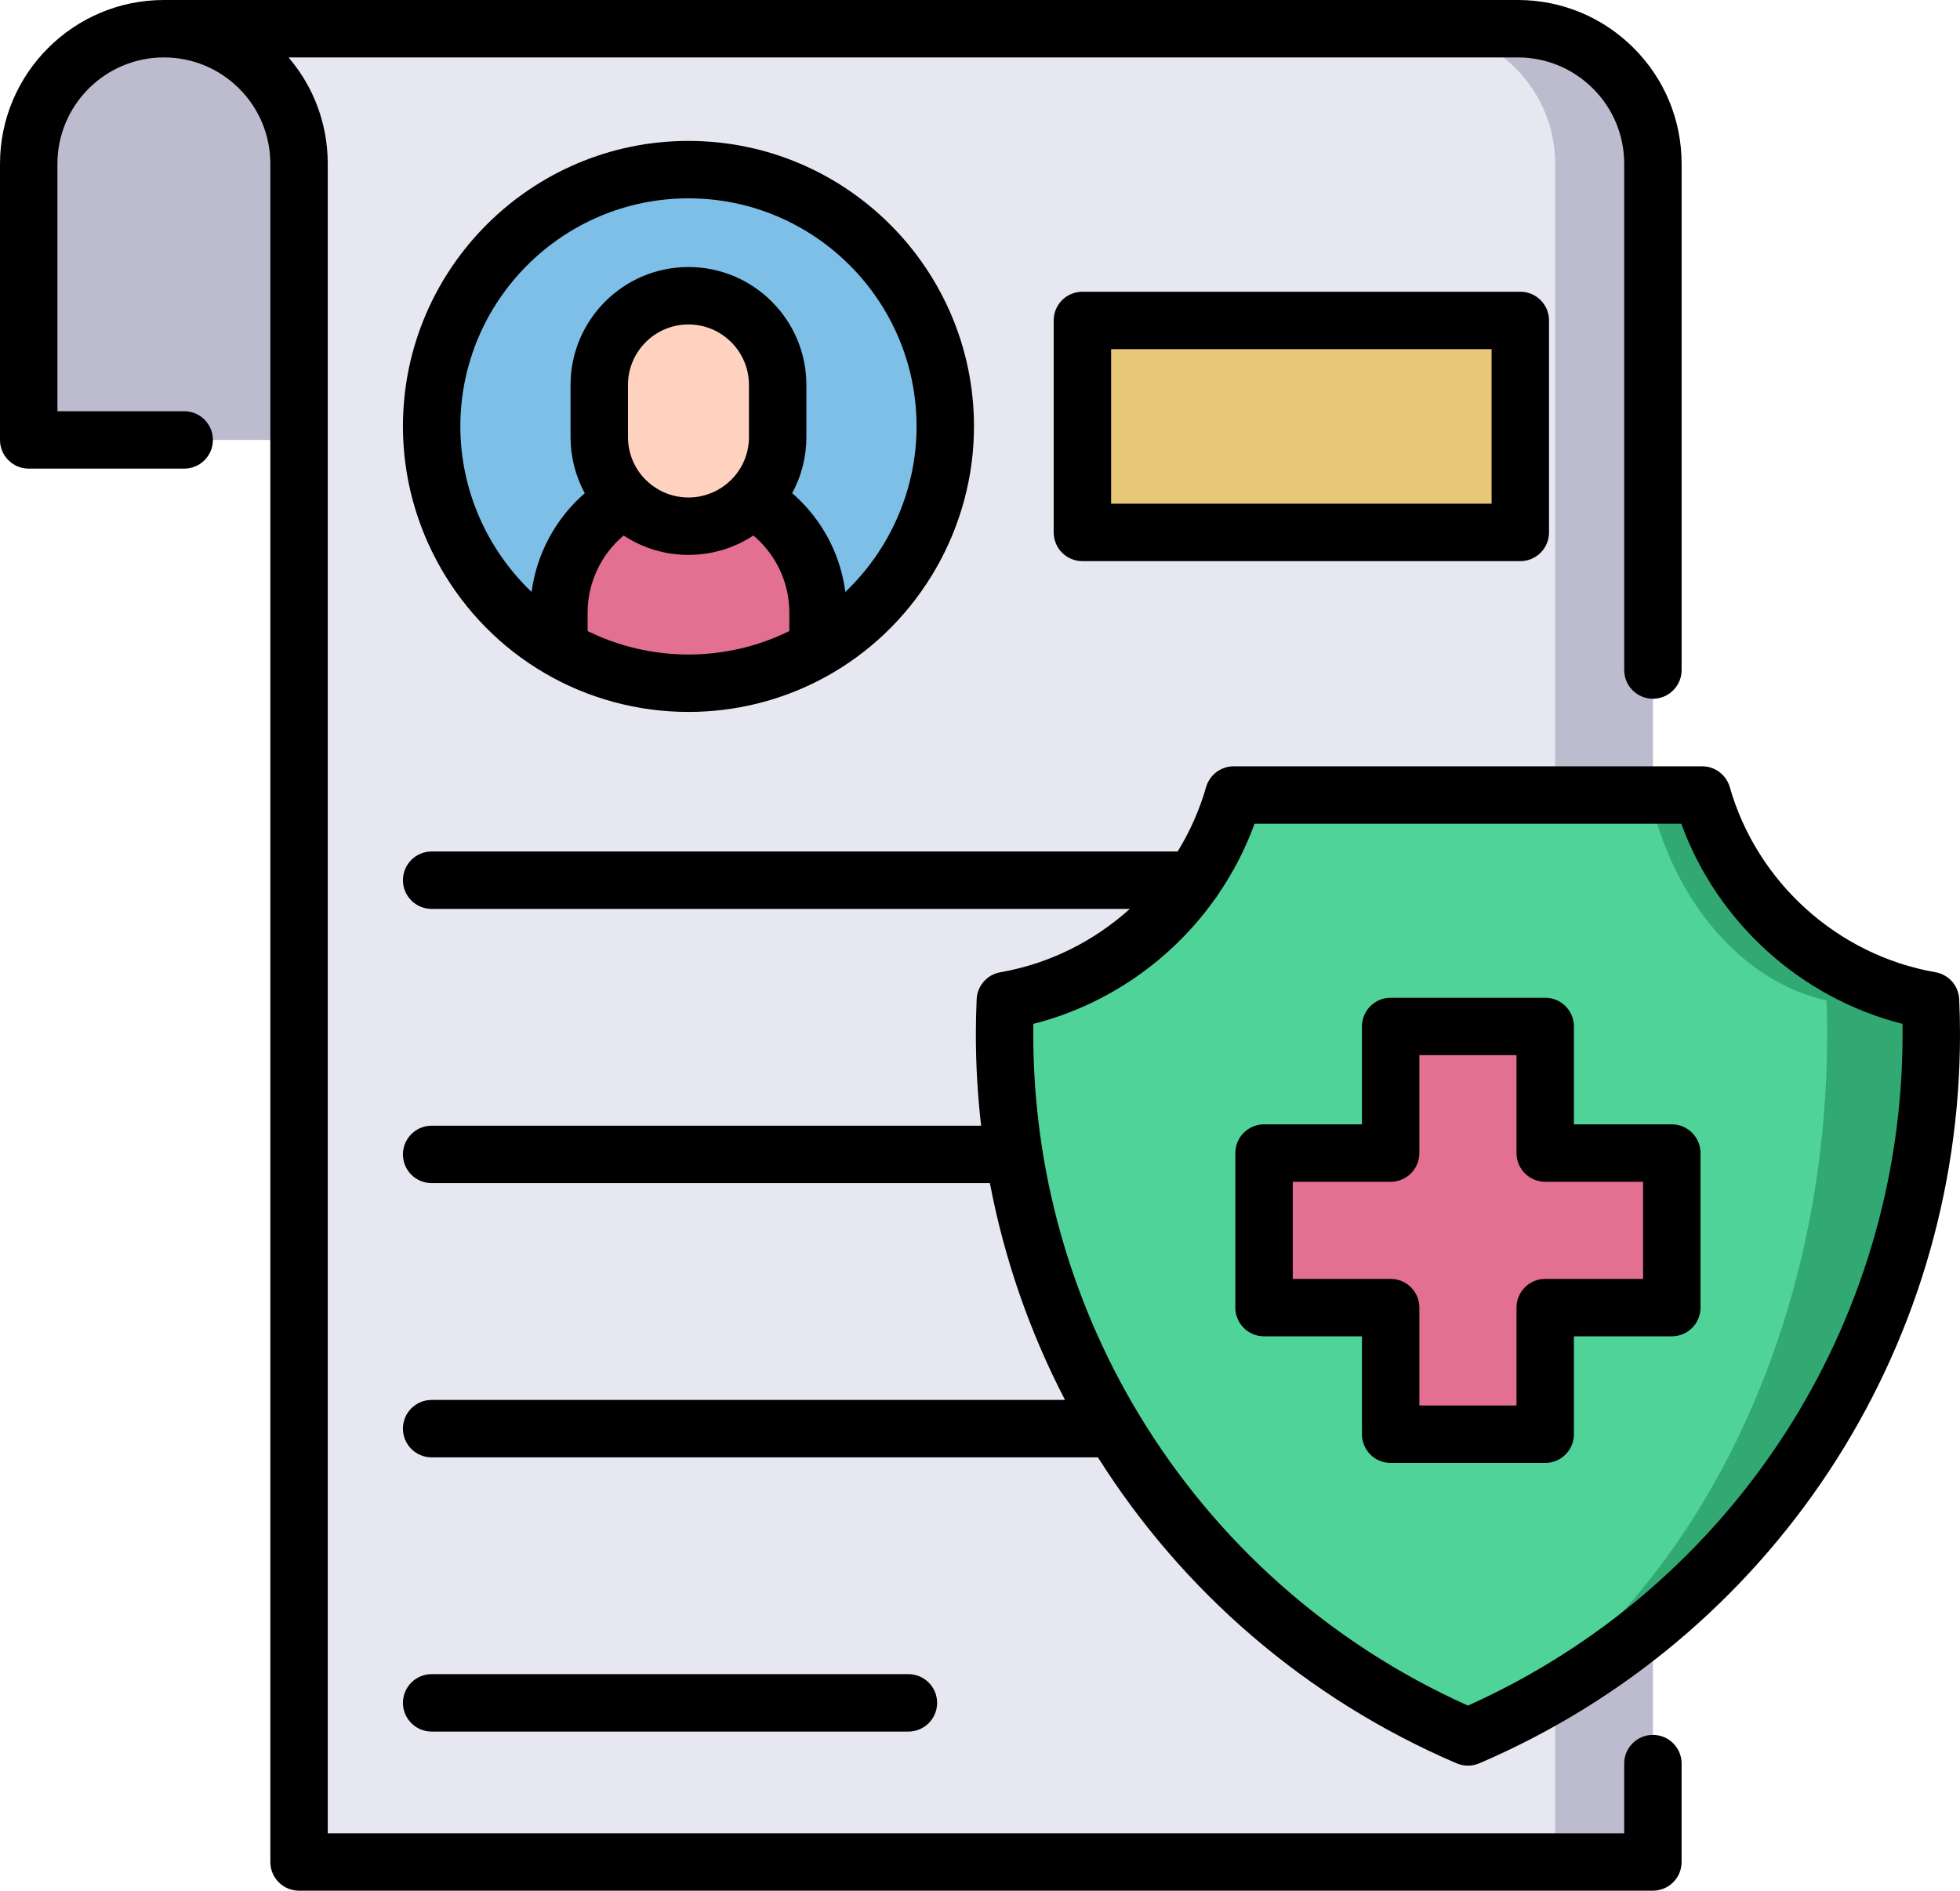
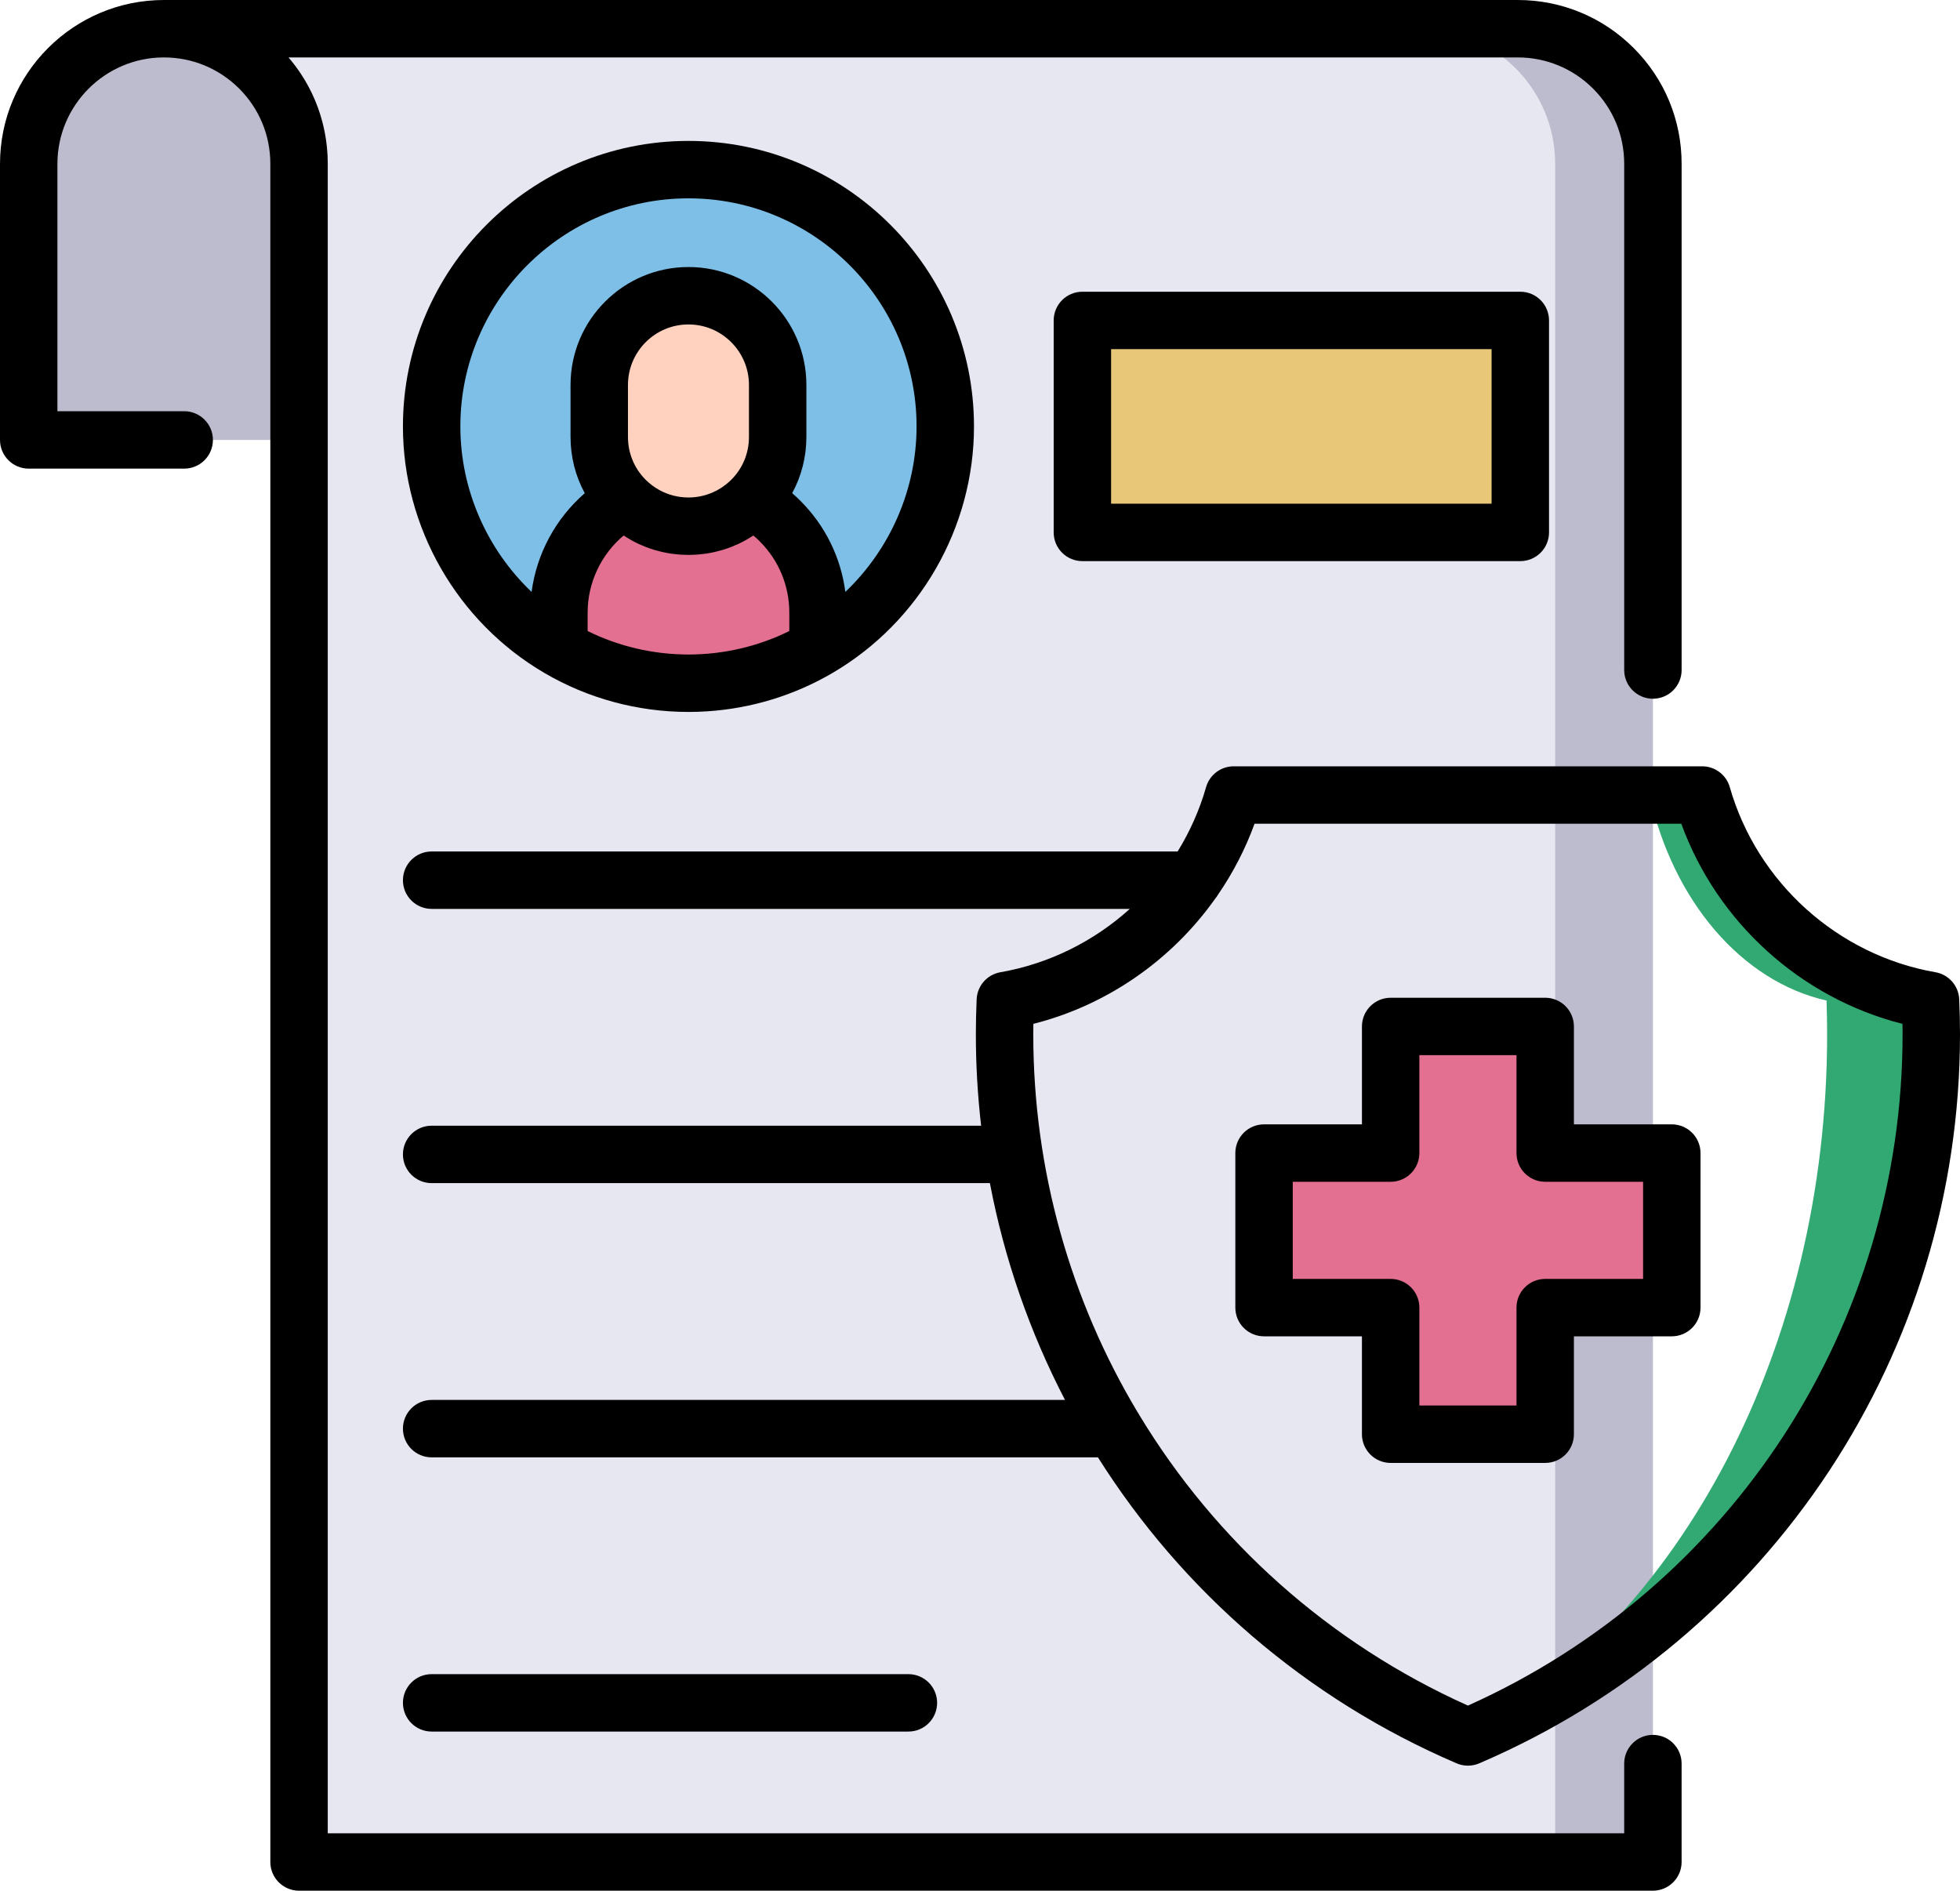
<svg xmlns="http://www.w3.org/2000/svg" version="1.1" id="Capa_1" x="0px" y="0px" width="1400px" height="1350.508px" viewBox="50 24.746 1400 1350.508" enable-background="new 50 24.746 1400 1350.508" xml:space="preserve">
  <path fill="#BCBCCE" d="M263.609,141.783v197.192H70.508V141.783c0-53.307,43.222-96.529,96.57-96.529  c26.652,0,50.786,10.825,68.264,28.265C252.822,90.997,263.609,115.131,263.609,141.783z" />
  <path fill="#E7E7F2" d="M263.609,141.783v1212.963h967.033V338.975V141.783c0-26.652-10.784-50.786-28.265-68.264  c-17.481-17.44-41.612-28.265-68.267-28.265H167.078c26.652,0,50.786,10.825,68.267,28.265  C252.822,90.997,263.609,115.131,263.609,141.783z" />
  <path fill="#BCBCCE" d="M1202.378,73.519c-17.481-17.437-41.611-28.265-68.267-28.265h-69.803c26.651,0,50.785,10.825,68.264,28.265  c17.48,17.478,28.265,41.612,28.265,68.264v197.192v1015.771h69.804V338.975V141.783  C1230.641,115.131,1219.855,90.997,1202.378,73.519z" />
-   <path fill="#50D399" d="M1265.837,592.618H931.204c-21.553,75.37-84.735,133.115-163.113,146.792  c-0.351,7.993-0.542,16.029-0.542,24.109c0,225.165,136.35,418.466,330.975,501.897c194.622-83.432,330.969-276.729,330.969-501.897  c0-8.08-0.191-16.116-0.541-24.109C1350.572,725.733,1287.39,667.988,1265.837,592.618z" />
  <path fill="#32A873" d="M1428.951,739.41c-78.379-13.677-141.562-71.422-163.114-146.792h-37.614  c16.707,75.37,65.688,133.115,126.446,146.792c0.271,7.996,0.421,16.029,0.421,24.109c0,225.168-105.697,418.466-256.569,501.9  c194.625-83.435,330.972-276.732,330.972-501.9C1429.492,755.439,1429.301,747.406,1428.951,739.41z" />
  <polygon fill="#E36F91" points="952.891,848.367 1043.325,848.367 1043.325,757.936 1153.714,757.936 1153.714,848.367   1244.148,848.367 1244.148,958.76 1153.714,958.76 1153.714,1049.19 1043.325,1049.19 1043.325,958.76 952.891,958.76 " />
  <path fill="#7EBFE7" d="M725.196,329.35c0,67.551-36.528,126.556-90.904,158.384c-27.152,15.925-58.783,25.033-92.536,25.033  c-33.751,0-65.385-9.108-92.537-25.033c-54.376-31.828-90.904-90.831-90.904-158.384c0-101.325,82.138-183.44,183.441-183.44  C643.059,145.909,725.196,228.022,725.196,329.35z" />
  <path fill="#FFD2C0" d="M605.48,299.712v37.163c0,17.483-7.03,33.315-18.419,44.824l-0.238,0.238  c-11.528,11.531-27.461,18.659-45.063,18.659c-17.722,0-33.731-7.229-45.303-18.897c-11.392-11.509-18.419-27.341-18.419-44.824  v-37.163c0-35.186,28.536-63.722,63.722-63.722C576.944,235.99,605.48,264.526,605.48,299.712z" />
  <path fill="#E36F91" d="M634.292,462.383v25.351c-27.152,15.925-58.783,25.033-92.536,25.033c-33.751,0-65.385-9.108-92.537-25.033  v-25.351c0-34.652,19.042-64.824,47.242-80.678c11.566,11.665,27.564,18.897,45.292,18.897c17.606,0,33.531-7.134,45.073-18.654  l0.219-0.243c7.427,4.14,14.197,9.303,20.139,15.244C623.942,413.703,634.292,436.838,634.292,462.383z" />
  <rect x="823.145" y="253.641" fill="#E8C778" width="312.785" height="151.402" />
  <path d="M698.862,1261.583c11.328,0,20.508-9.179,20.508-20.508c0-11.328-9.18-20.508-20.508-20.508H358.317  c-11.329,0-20.508,9.18-20.508,20.508c0,11.329,9.179,20.508,20.508,20.508H698.862z" />
  <path d="M1230.641,1263.954c-11.329,0-20.508,9.179-20.508,20.508v49.776H284.114V338.975V141.786c0-1.862-0.049-3.719-0.134-5.567  c-0.027-0.612-0.082-1.222-0.12-1.834c-0.077-1.233-0.156-2.469-0.271-3.694c-0.065-0.716-0.156-1.425-0.235-2.138  c-0.126-1.121-0.254-2.24-0.41-3.35c-0.104-0.744-0.227-1.485-0.345-2.226c-0.172-1.072-0.353-2.138-0.555-3.202  c-0.142-0.752-0.295-1.501-0.451-2.25c-0.219-1.047-0.451-2.089-0.7-3.128c-0.178-0.741-0.358-1.482-0.55-2.218  c-0.271-1.044-0.561-2.083-0.861-3.117c-0.208-0.711-0.41-1.425-0.629-2.133c-0.331-1.069-0.689-2.127-1.05-3.183  c-0.227-0.659-0.443-1.321-0.681-1.977c-0.418-1.154-0.87-2.294-1.323-3.432c-0.216-0.542-0.418-1.091-0.643-1.63  c-0.656-1.575-1.348-3.136-2.076-4.681c-0.043-0.093-0.082-0.191-0.125-0.284c-0.777-1.644-1.6-3.265-2.453-4.873  c-0.257-0.484-0.536-0.957-0.801-1.438c-0.61-1.107-1.225-2.212-1.873-3.303c-0.355-0.599-0.733-1.184-1.099-1.777  c-0.591-0.954-1.184-1.906-1.805-2.847c-0.416-0.629-0.845-1.25-1.274-1.87c-0.61-0.883-1.222-1.764-1.856-2.633  c-0.462-0.631-0.933-1.255-1.406-1.878c-0.64-0.839-1.288-1.673-1.95-2.497c-0.5-0.621-1.003-1.239-1.518-1.851  c-0.279-0.333-0.544-0.678-0.826-1.009h878.024c20.281,0,39.378,7.913,53.761,22.26c14.355,14.353,22.261,33.447,22.261,53.763  v361.545c0,11.328,9.179,20.508,20.508,20.508c11.328,0,20.508-9.18,20.508-20.508V141.786c0-31.273-12.171-60.667-34.289-82.783  c-22.148-22.091-51.535-34.256-82.753-34.256H167.078C102.522,24.746,50,77.249,50,141.786v197.189  c0,11.329,9.179,20.508,20.508,20.508h111.067c11.329,0,20.508-9.179,20.508-20.508c0-11.328-9.179-20.508-20.508-20.508h-90.56  V141.786c0-41.918,34.122-76.024,76.062-76.024c20.281,0,39.38,7.913,53.763,22.261c14.353,14.35,22.258,33.447,22.258,53.763  v197.189v1015.771c0,11.328,9.18,20.508,20.508,20.508h967.033c11.329,0,20.508-9.18,20.508-20.508v-70.284  C1251.148,1273.133,1241.969,1263.954,1230.641,1263.954z" />
  <path d="M1449.439,738.514c-0.421-9.619-7.479-17.65-16.964-19.308c-69.763-12.173-127.431-64.077-146.921-132.226  c-2.519-8.803-10.563-14.87-19.718-14.87H931.204c-9.154,0-17.199,6.067-19.717,14.87c-4.682,16.37-11.589,31.792-20.314,45.965  H358.317c-11.329,0-20.508,9.179-20.508,20.508c0,11.328,9.179,20.508,20.508,20.508h498.695  c-25.597,23.083-57.504,39.15-92.447,45.248c-9.485,1.654-16.543,9.688-16.964,19.308c-0.371,8.518-0.561,16.931-0.561,25.009  c0,22.006,1.282,43.796,3.763,65.297H358.317c-11.329,0-20.508,9.179-20.508,20.508c0,11.325,9.179,20.508,20.508,20.508h398.743  c10.363,54.441,28.568,106.542,53.659,154.861H358.317c-11.329,0-20.508,9.179-20.508,20.508c0,11.328,9.179,20.508,20.508,20.508  H834.24c59.971,95.12,148.185,172.254,256.197,218.561c2.579,1.105,5.33,1.657,8.08,1.657c2.751,0,5.502-0.552,8.08-1.657  C1315.206,1194.843,1450,990.438,1450,763.52C1450,755.445,1449.812,747.031,1449.439,738.514z M1098.518,1243.027  c-99.498-44.622-180.299-117.698-234.508-207.188c-0.448-0.872-0.957-1.704-1.521-2.497  c-47.764-79.854-74.433-172.607-74.433-269.819c0-2.447,0.02-4.928,0.058-7.435c52.854-13.407,98.875-45.689,129.896-89.444  c0.755-0.897,1.422-1.865,2.019-2.885c10.691-15.583,19.512-32.562,26.077-50.63h304.831  c25.616,70.506,85.37,124.54,157.989,142.959c0.038,2.507,0.058,4.987,0.058,7.435  C1408.984,971.066,1287.425,1158.309,1098.518,1243.027z" />
  <path d="M1244.148,827.859h-69.924v-69.924c0-11.328-9.179-20.508-20.508-20.508h-110.392c-11.329,0-20.508,9.18-20.508,20.508  v69.924h-69.927c-11.328,0-20.508,9.18-20.508,20.508V958.76c0,11.328,9.18,20.508,20.508,20.508h69.924v69.923  c0,11.329,9.179,20.508,20.508,20.508h110.392c11.329,0,20.508-9.179,20.508-20.508v-69.923h69.924  c11.328,0,20.508-9.18,20.508-20.508V848.367C1264.656,837.039,1255.474,827.859,1244.148,827.859z M1223.641,938.252h-69.924  c-11.325,0-20.508,9.179-20.508,20.508v69.923h-69.376V958.76c0-11.329-9.18-20.508-20.508-20.508h-69.927v-69.377h69.924  c11.328,0,20.508-9.18,20.508-20.508v-69.924h69.376v69.924c0,11.328,9.183,20.508,20.508,20.508h69.924v69.377H1223.641  L1223.641,938.252z" />
  <path d="M337.81,329.35c0,72.128,38.721,139.599,101.035,176.069c31.06,18.222,66.647,27.855,102.913,27.855  c4.534,0,9.057-0.15,13.561-0.448c31.529-2.092,62.171-11.46,89.337-27.394c62.33-36.484,101.052-103.955,101.052-176.08  c0-112.457-91.492-203.949-203.949-203.949C429.302,125.401,337.81,216.894,337.81,329.35z M533.202,492.013  c-0.438-0.022-0.875-0.038-1.31-0.065c-2.713-0.164-5.414-0.402-8.107-0.697c-0.512-0.058-1.022-0.118-1.534-0.178  c-2.704-0.326-5.4-0.706-8.08-1.165c-0.369-0.063-0.738-0.137-1.107-0.202c-2.671-0.477-5.332-1.01-7.974-1.619  c-0.18-0.041-0.363-0.076-0.544-0.12c-2.69-0.629-5.362-1.346-8.015-2.108c-0.47-0.137-0.943-0.268-1.413-0.407  c-2.56-0.763-5.1-1.589-7.618-2.478c-0.489-0.172-0.979-0.353-1.469-0.53c-2.554-0.93-5.091-1.906-7.596-2.964  c-0.284-0.121-0.566-0.252-0.851-0.375c-2.423-1.039-4.82-2.139-7.191-3.295c-0.219-0.106-0.44-0.208-0.659-0.314v-13.111  c0-21.44,9.598-41.573,25.703-55.125c0.208,0.14,0.43,0.254,0.64,0.391c1.264,0.82,2.549,1.6,3.851,2.35  c0.407,0.232,0.812,0.47,1.223,0.697c1.536,0.848,3.095,1.654,4.678,2.403c0.331,0.155,0.67,0.295,1.004,0.448  c1.323,0.604,2.66,1.17,4.012,1.703c0.486,0.191,0.973,0.386,1.463,0.569c1.621,0.604,3.256,1.17,4.916,1.673  c0.331,0.102,0.667,0.184,1.001,0.279c1.405,0.407,2.821,0.773,4.252,1.107c0.538,0.126,1.077,0.249,1.618,0.366  c1.698,0.361,3.404,0.687,5.133,0.943c0.284,0.041,0.571,0.065,0.855,0.106c1.516,0.208,3.041,0.372,4.575,0.501  c0.565,0.046,1.135,0.09,1.706,0.126c1.641,0.104,3.289,0.169,4.946,0.18c0.153,0,0.304,0.017,0.457,0.017  c0.15,0,0.298-0.017,0.448-0.017c1.66-0.008,3.312-0.076,4.955-0.18c0.561-0.036,1.121-0.077,1.679-0.123  c1.589-0.132,3.172-0.299,4.744-0.518c0.232-0.032,0.465-0.055,0.697-0.087c1.733-0.257,3.445-0.585,5.151-0.946  c0.517-0.109,1.033-0.227,1.548-0.348c1.528-0.355,3.046-0.746,4.547-1.184c0.229-0.065,0.462-0.12,0.692-0.191  c1.682-0.509,3.336-1.083,4.977-1.695c0.476-0.178,0.948-0.363,1.422-0.55c1.424-0.561,2.832-1.153,4.222-1.791  c0.26-0.12,0.524-0.227,0.784-0.347c1.575-0.741,3.12-1.545,4.646-2.388c0.462-0.254,0.918-0.517,1.375-0.779  c1.258-0.722,2.496-1.477,3.719-2.267c0.243-0.158,0.5-0.293,0.744-0.454c1.58,1.329,3.108,2.731,4.577,4.203  c13.606,13.604,21.099,31.691,21.099,50.931V475.5c-0.203,0.098-0.407,0.191-0.61,0.292c-2.406,1.176-4.84,2.292-7.298,3.345  c-0.257,0.109-0.512,0.229-0.771,0.339c-2.526,1.066-5.083,2.054-7.658,2.988c-0.465,0.17-0.93,0.339-1.397,0.506  c-2.535,0.895-5.095,1.729-7.67,2.497c-0.451,0.134-0.908,0.262-1.361,0.391c-2.669,0.769-5.354,1.49-8.062,2.122  c-0.161,0.038-0.328,0.068-0.489,0.106c-2.658,0.612-5.338,1.148-8.028,1.63c-0.363,0.065-0.725,0.14-1.088,0.199  c-2.683,0.46-5.382,0.84-8.089,1.165c-0.508,0.063-1.02,0.12-1.531,0.178c-2.693,0.298-5.397,0.536-8.109,0.7  c-0.438,0.027-0.875,0.041-1.313,0.065c-2.844,0.15-5.696,0.246-8.557,0.246C538.898,492.256,536.046,492.16,533.202,492.013z   M498.544,336.872v-37.163c0-23.827,19.387-43.214,43.214-43.214c23.828,0,43.215,19.387,43.215,43.214v37.163  c0,11.468-4.436,22.267-12.414,30.324l-0.238,0.238c-0.899,0.899-1.843,1.736-2.809,2.546c-0.145,0.123-0.281,0.26-0.429,0.38  c-0.881,0.722-1.8,1.381-2.727,2.023c-0.237,0.167-0.462,0.353-0.705,0.514c-0.878,0.585-1.791,1.107-2.704,1.622  c-0.31,0.175-0.604,0.374-0.919,0.541c-0.91,0.484-1.852,0.905-2.792,1.32c-0.333,0.148-0.656,0.323-0.995,0.463  c-1.009,0.415-2.045,0.766-3.084,1.102c-0.287,0.093-0.563,0.213-0.851,0.301c-1.22,0.366-2.458,0.667-3.714,0.927  c-0.117,0.024-0.232,0.063-0.35,0.088c-2.765,0.547-5.605,0.828-8.487,0.828c-7.328,0-14.369-1.818-20.631-5.228  c-3.667-1.999-7.071-4.539-10.102-7.594c-0.002-0.003-0.005-0.006-0.008-0.008C502.977,359.125,498.544,348.335,498.544,336.872z   M704.691,329.35c0,45.003-18.875,87.735-50.879,118.191c-3.201-24.568-14.309-47.283-32.117-65.095  c-1.89-1.887-3.842-3.7-5.852-5.441c6.617-12.182,10.145-25.89,10.145-40.133v-37.163c0-46.443-37.784-84.229-84.23-84.229  c-46.443,0-84.229,37.784-84.229,84.229v37.163c0,14.252,3.533,27.968,10.158,40.157c-20.748,18.03-34.344,43.129-37.983,70.517  c-32-30.45-50.878-73.19-50.878-118.196c0-89.84,73.09-162.933,162.933-162.933C631.599,166.417,704.691,239.509,704.691,329.35z" />
  <path d="M823.139,233.122c-11.325,0-20.508,9.179-20.508,20.508v151.416c0,11.328,9.183,20.508,20.508,20.508h312.794  c11.328,0,20.508-9.18,20.508-20.508V253.63c0-11.329-9.18-20.508-20.508-20.508H823.139z M1115.425,384.538H843.646v-110.4h271.778  V384.538z" />
</svg>